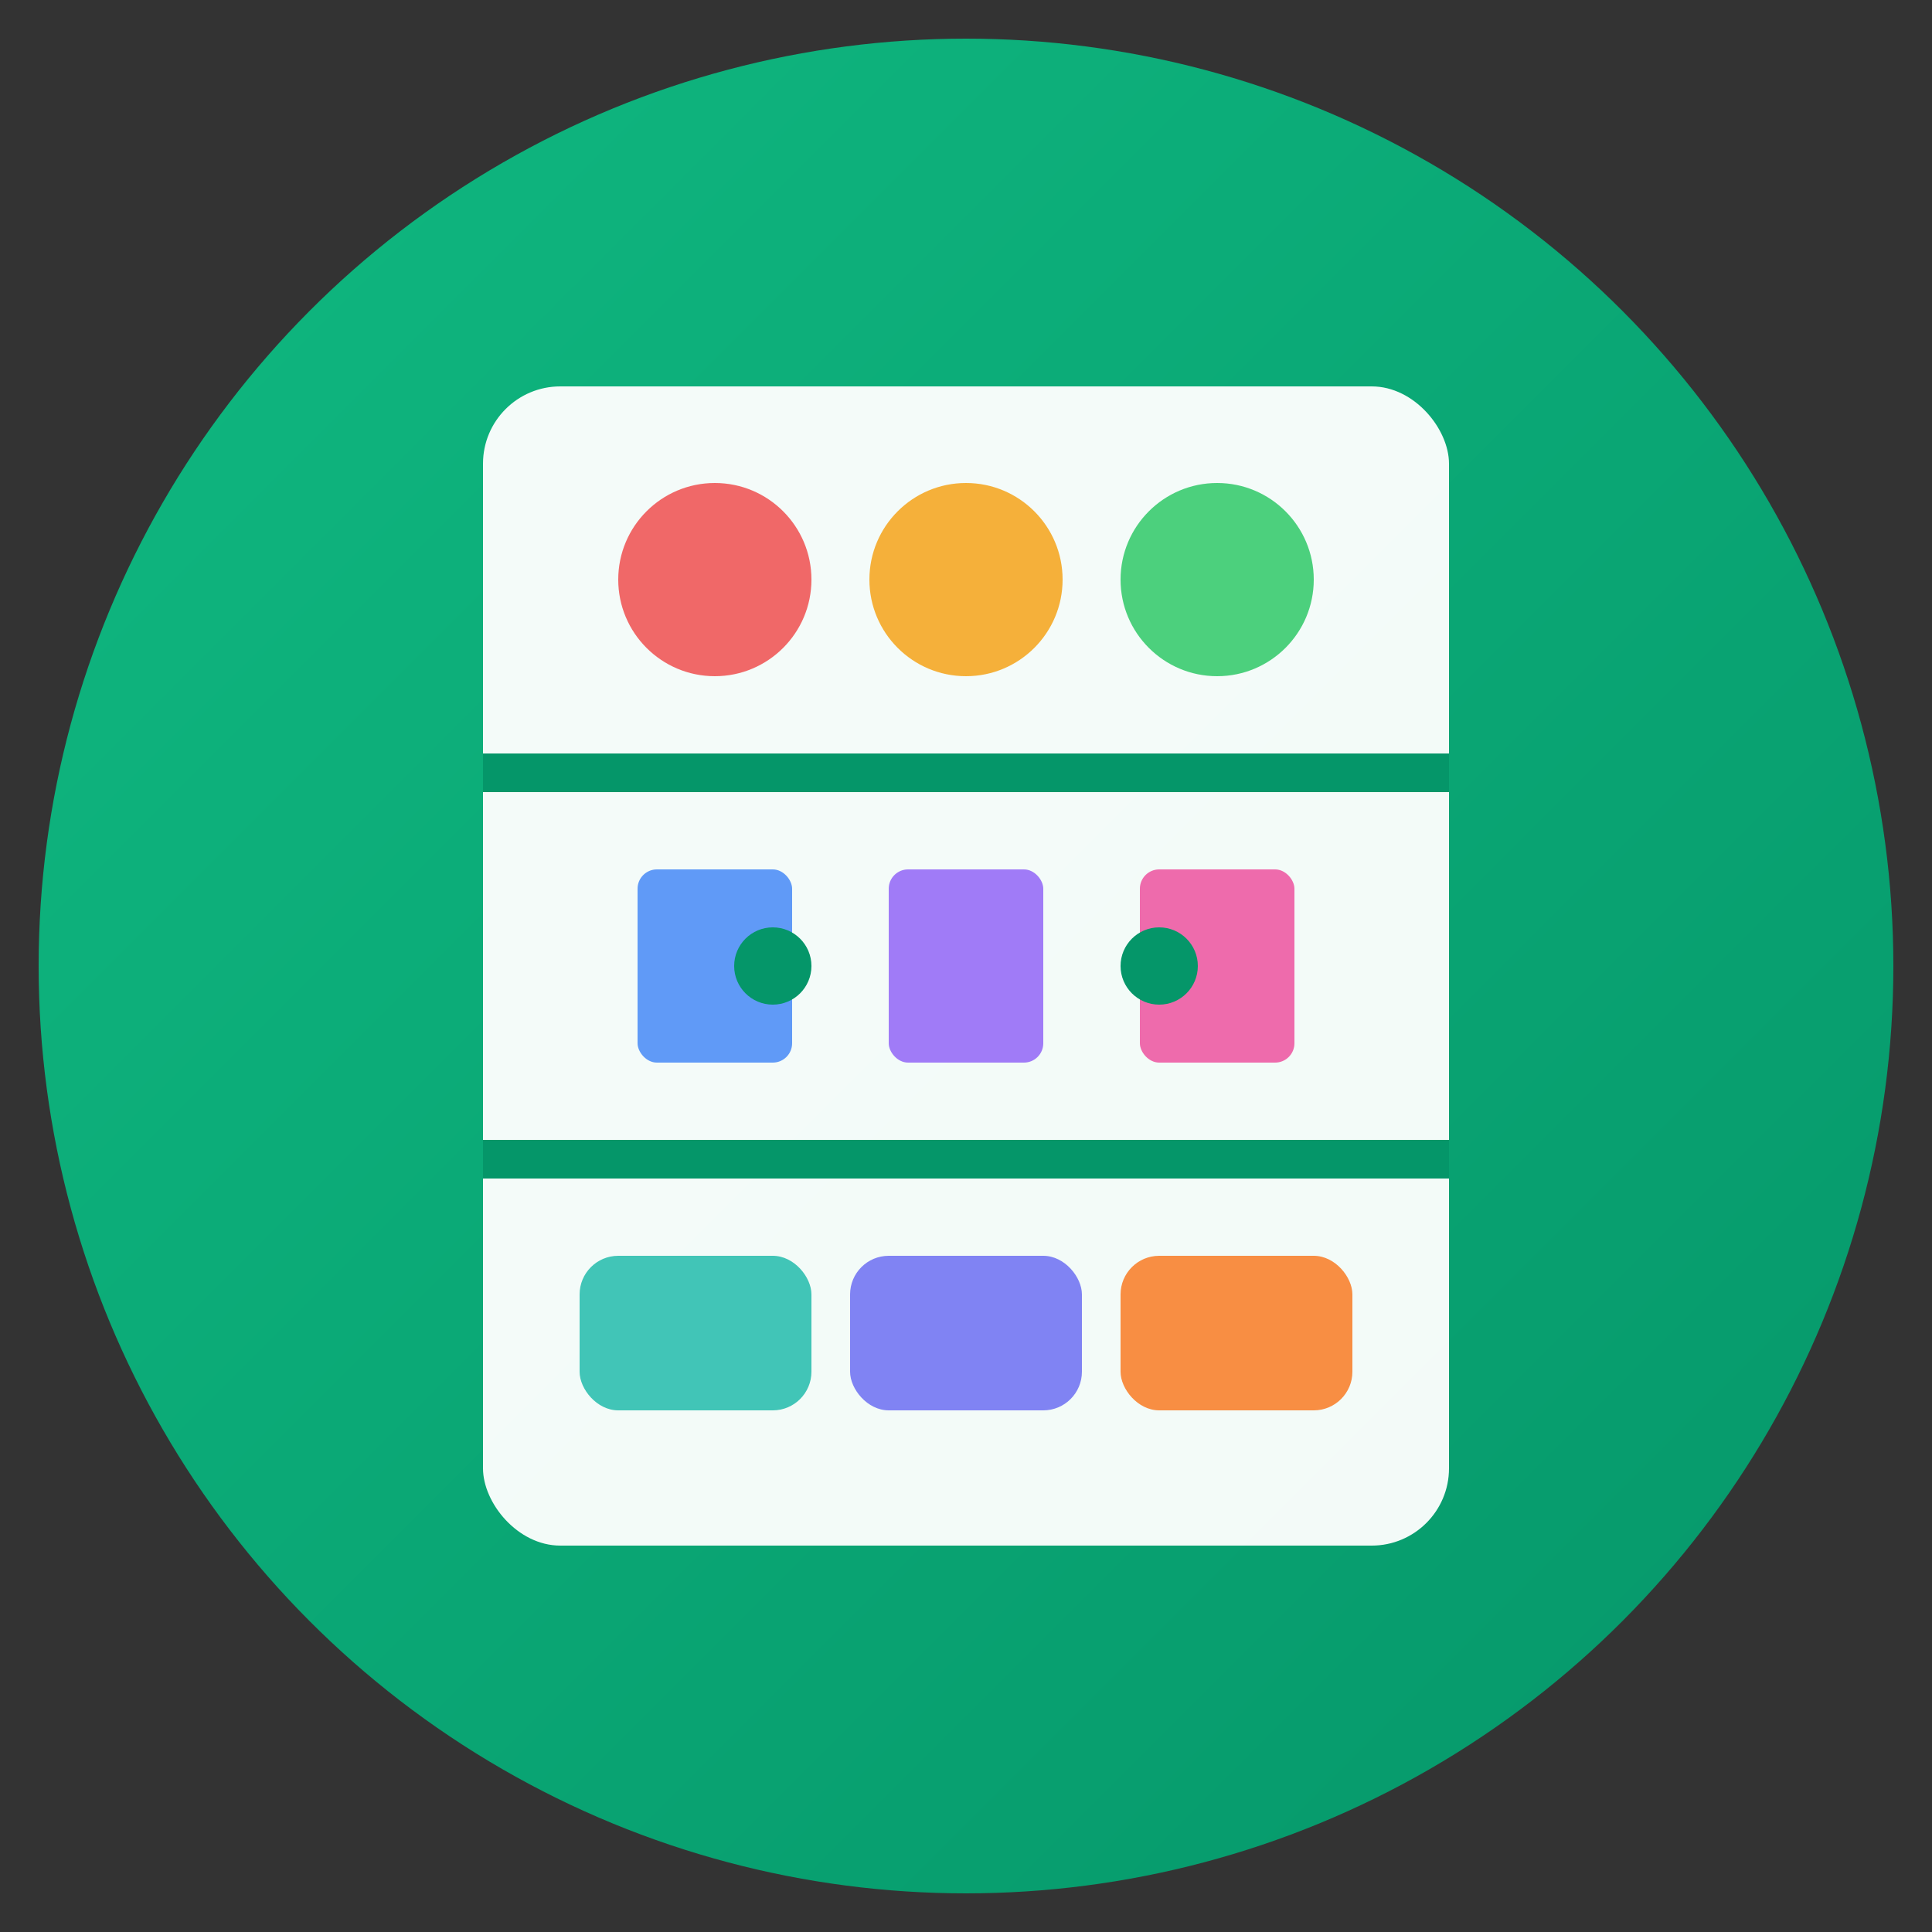
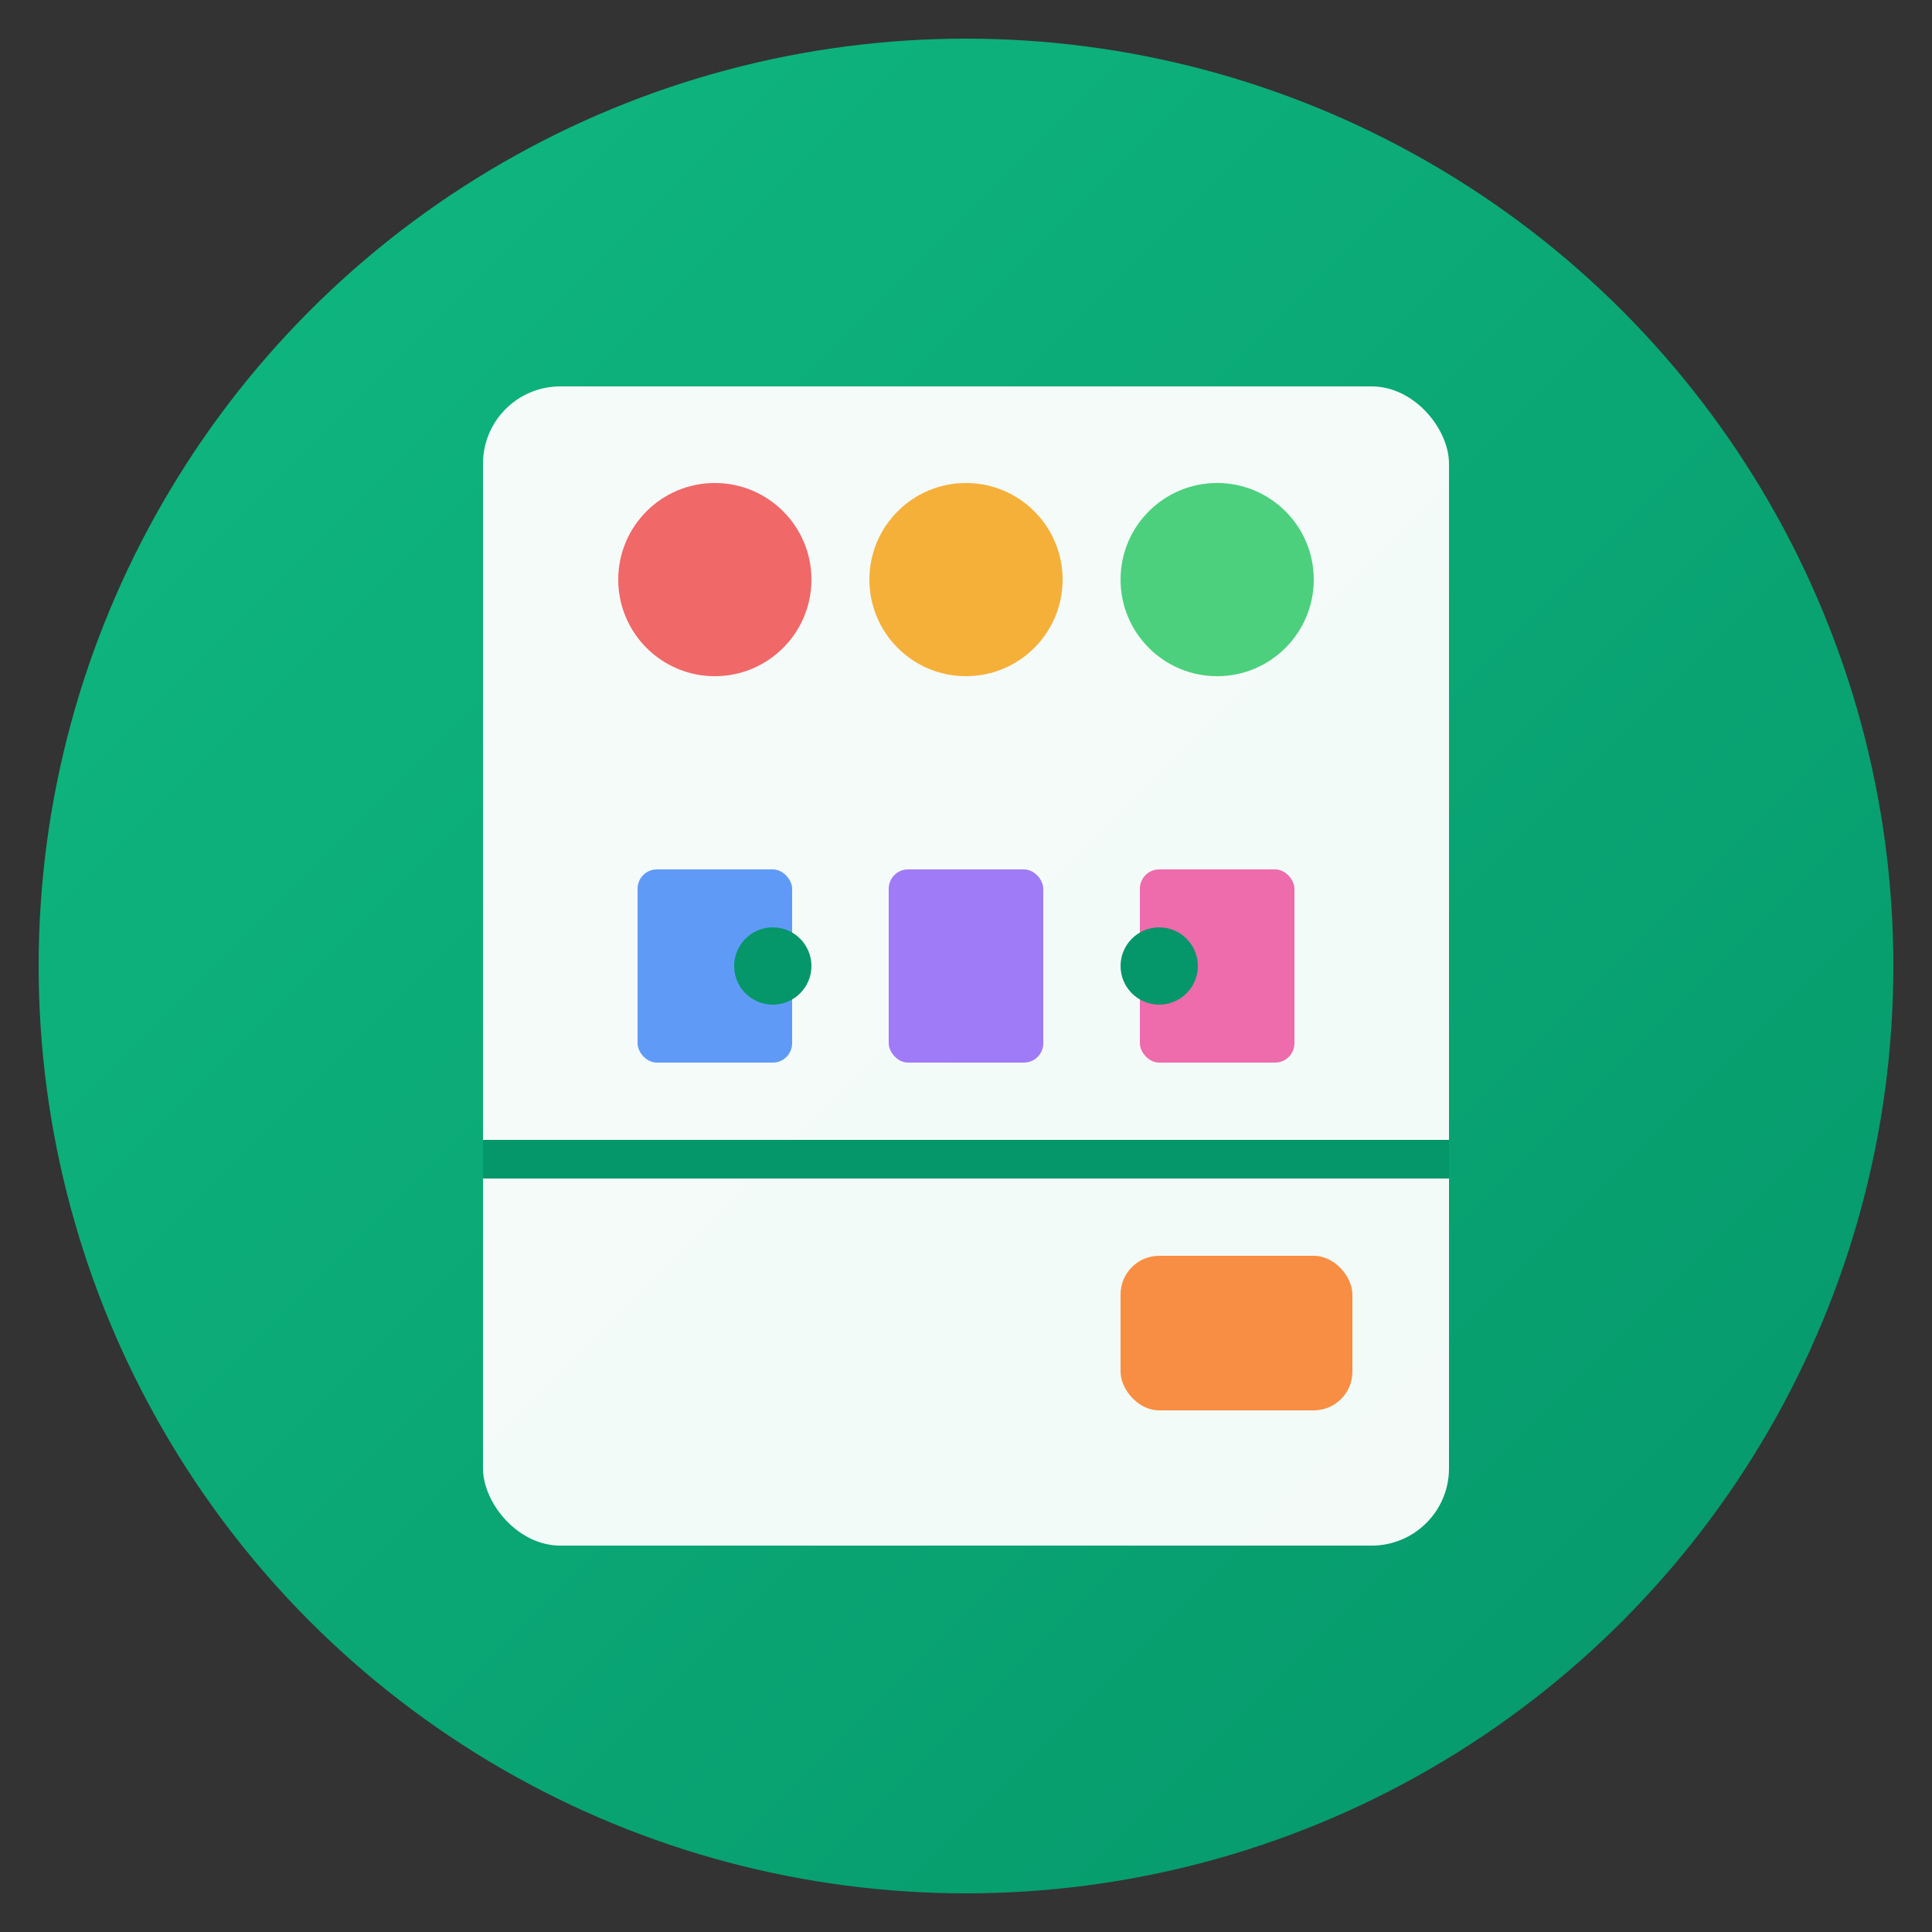
<svg xmlns="http://www.w3.org/2000/svg" viewBox="0 0 100 100">
  <rect x="0" y="0" width="100" height="100" fill="#333333" stroke="none" />
  <defs>
    <linearGradient id="bgGradient" x1="0%" y1="0%" x2="100%" y2="100%">
      <stop offset="0%" style="stop-color:#10b981;stop-opacity:1" />
      <stop offset="100%" style="stop-color:#059669;stop-opacity:1" />
    </linearGradient>
  </defs>
  <circle cx="50" cy="50" r="48" fill="url(#bgGradient)" />
  <rect x="25" y="20" width="50" height="60" rx="4" fill="#ffffff" opacity="0.95" />
-   <line x1="25" y1="40" x2="75" y2="40" stroke="#059669" stroke-width="2" />
  <line x1="25" y1="60" x2="75" y2="60" stroke="#059669" stroke-width="2" />
  <circle cx="37" cy="30" r="5" fill="#ef4444" opacity="0.8" />
  <circle cx="50" cy="30" r="5" fill="#f59e0b" opacity="0.8" />
  <circle cx="63" cy="30" r="5" fill="#22c55e" opacity="0.8" />
  <rect x="33" y="45" width="8" height="10" rx="1" fill="#3b82f6" opacity="0.8" />
  <rect x="46" y="45" width="8" height="10" rx="1" fill="#8b5cf6" opacity="0.8" />
  <rect x="59" y="45" width="8" height="10" rx="1" fill="#ec4899" opacity="0.8" />
-   <rect x="30" y="65" width="12" height="8" rx="2" fill="#14b8a6" opacity="0.8" />
-   <rect x="44" y="65" width="12" height="8" rx="2" fill="#6366f1" opacity="0.8" />
  <rect x="58" y="65" width="12" height="8" rx="2" fill="#f97316" opacity="0.8" />
  <circle cx="40" cy="50" r="2" fill="#059669" />
  <circle cx="60" cy="50" r="2" fill="#059669" />
</svg>